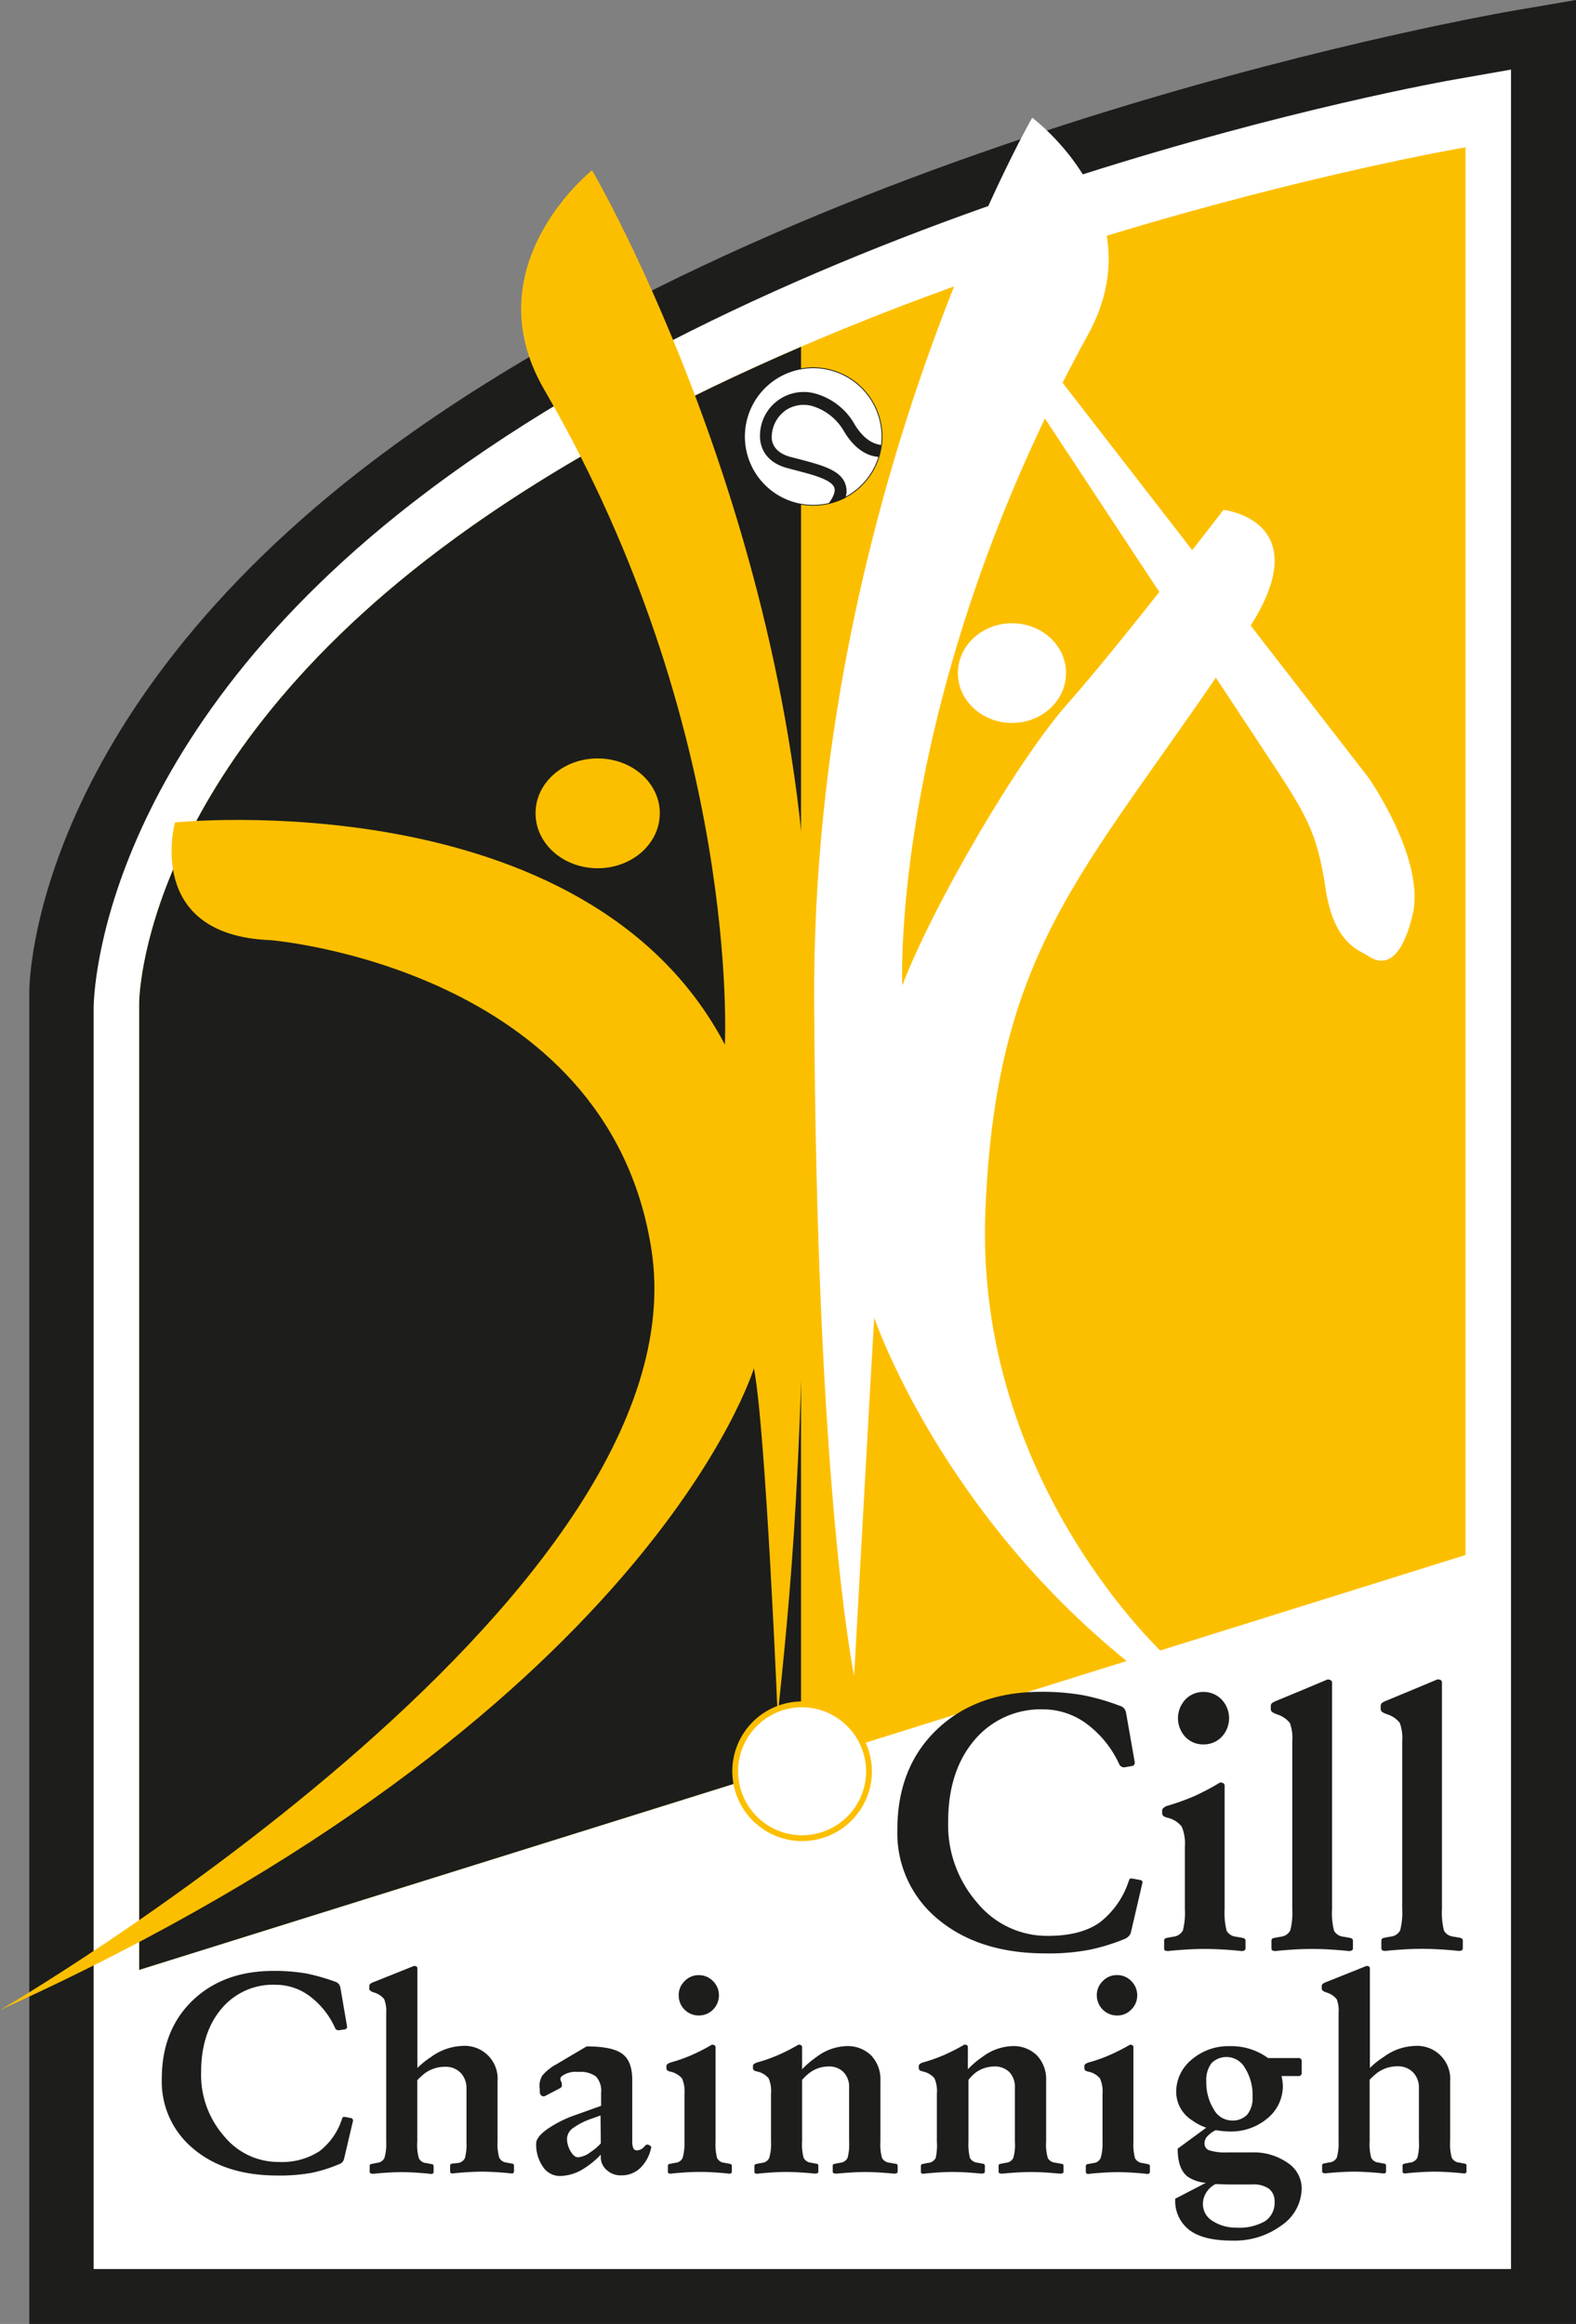
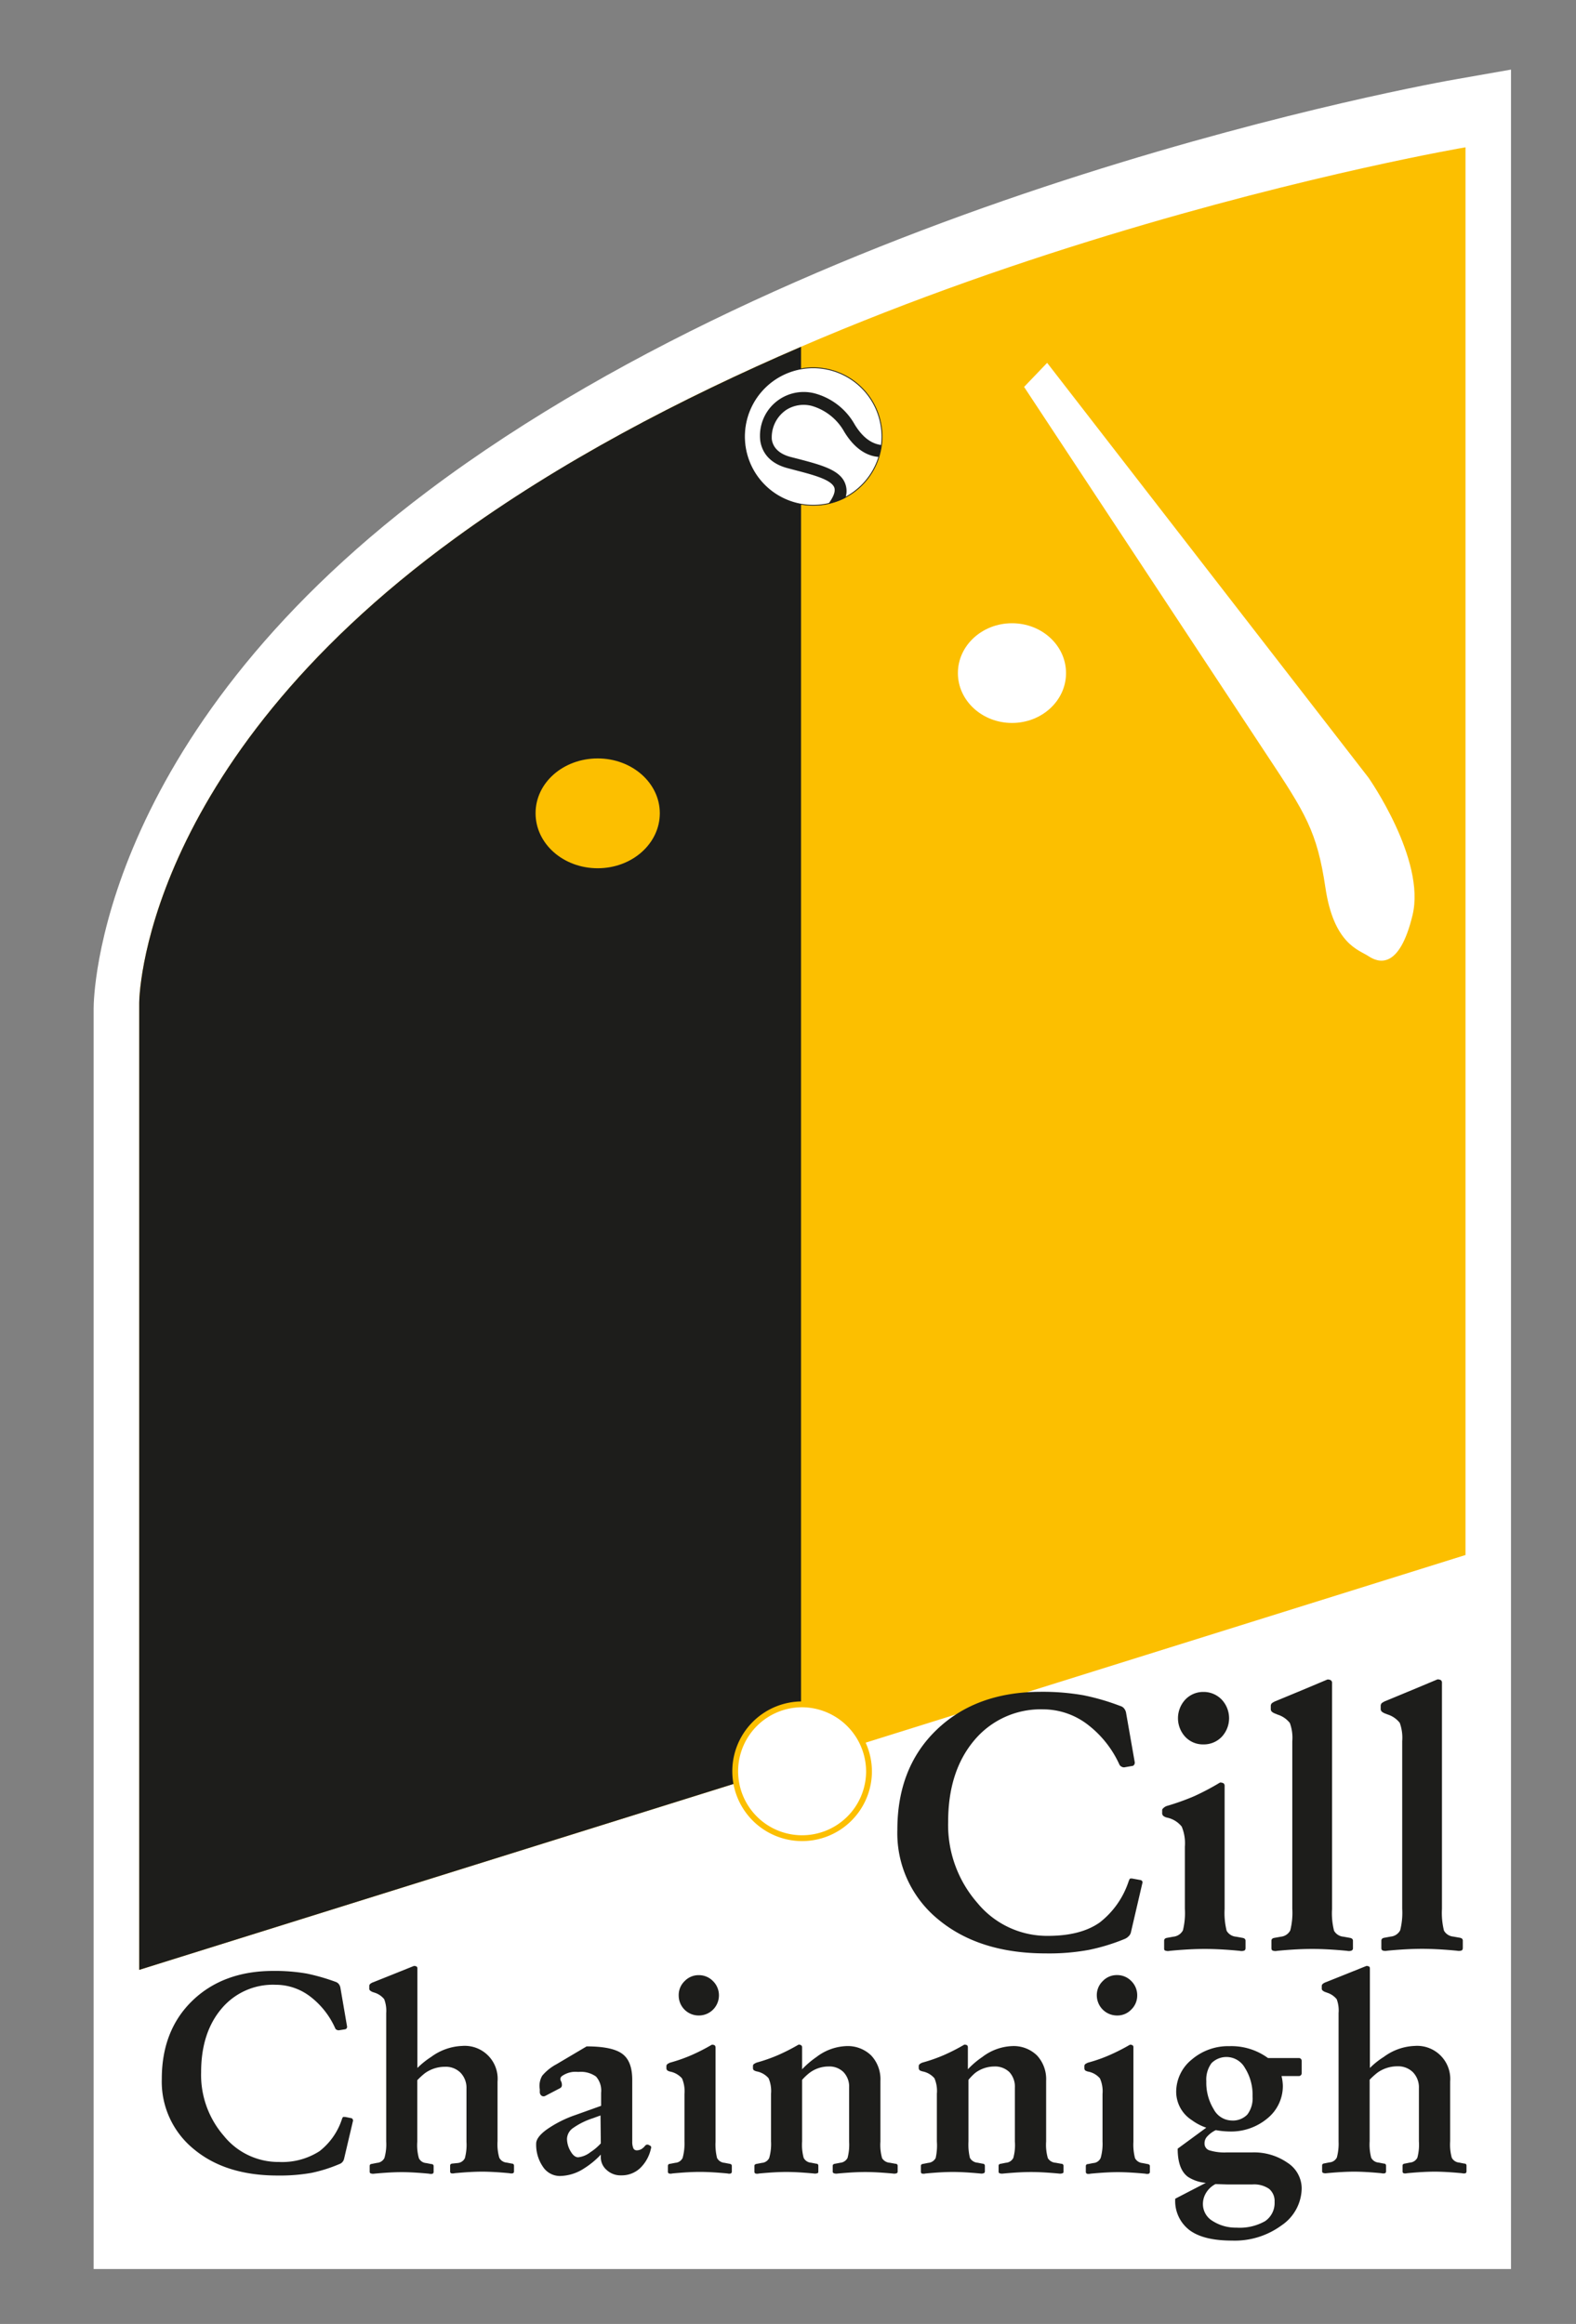
<svg xmlns="http://www.w3.org/2000/svg" id="Layer_1" data-name="Layer 1" viewBox="0 0 265.25 391.08">
  <rect x="0" y="0" width="265.25" height="391.08" fill="#808080" stroke="none" />
  <defs>
    <style>.cls-1{fill:#1d1d1b}.cls-2{fill:#fff}.cls-3{fill:#fcbf00}</style>
  </defs>
-   <path class="cls-1" d="M265.25 391.08V0l-9.74 1.66c-4.72.8-116.16 20.14-189.1 73.21C5.63 119.09 4.93 165 4.93 166.91v224.17z" />
  <path class="cls-2" d="M254.31 381.83V11.71l-8.93 1.57C241.06 14 138.94 32.34 72.1 82.57c-55.69 41.85-56.34 85.28-56.34 87.11v212.15z" />
  <path class="cls-3" d="M246.65 261.68V24.79S142.76 42.42 76.6 90.57c-53.17 38.7-53.17 78.18-53.17 78.18v162.74z" />
  <path class="cls-1" d="M134.82 58.36c-20.3 8.74-40.61 19.37-58.22 32.21-53.17 38.7-53.17 78.18-53.17 78.18v162.74l111.39-34.84z" />
-   <path class="cls-3" d="M91.6 65.57c33.15 57.09 30.4 110.22 30.4 110.22-23.4-44.54-92.55-37.39-92.55-37.39s-5.26 19 16.09 19.81c0 0 56.81 4.64 64.11 52.14C118.68 269.25 0 338.25 0 338.25c109.28-49.49 126.89-108 126.89-108 2 10.3 4 58.47 4 58.47 3-28.58 4.3-45.18 5.3-120.59S99.65 28.66 99.65 28.66s-20.2 15.99-8.05 36.91z" />
  <path class="cls-3" d="M111.05 136.85c0 5.12-4.67 9.26-10.45 9.26s-10.46-4.11-10.46-9.26 4.68-9.22 10.46-9.22 10.45 4.13 10.45 9.22z" />
-   <path class="cls-2" d="M183.13 56.29c-33.57 61.13-31.27 109.55-31.27 109.55 5.13-13.44 19.44-38 27.91-47.53s26.15-32.51 26.15-32.51 16.21 1.78 4.14 20.16c-26.25 39.92-42.34 51.68-44.21 97.75S196.57 279 196.57 279l-5.24 1.88c-33-25.85-44.2-59.16-44.2-59.16-.75 12.72-3.37 60.29-3.37 60.29s-6.38-30-6.73-113.82 36.69-148.38 36.69-148.38 20.94 15.49 9.41 36.48z" />
  <path class="cls-2" d="M176.24 61.06l54.08 69.8s9.68 13.77 7.42 23.14-5.84 7.95-7.42 6.9-5.83-2-7.24-11.5-3.36-12.55-9.91-22.43l-40.81-61.86zm3.18 52.21c0 4.64-4.07 8.39-9.09 8.39s-9.11-3.75-9.11-8.39 4.08-8.39 9.11-8.39 9.09 3.75 9.09 8.39z" />
  <path d="M146.26 298.21a11.26 11.26 0 11-11.26-11.4 11.33 11.33 0 0111.26 11.4z" stroke="#fcbf00" stroke-width=".98" fill="#fff" />
  <path class="cls-1" d="M191.91 316.37a.45.45 0 01.34.21.43.43 0 010 .38l-1.91 8.21a1.28 1.28 0 01-.36.64 2 2 0 01-.67.47 33.32 33.32 0 01-6 1.84 36.67 36.67 0 01-7.3.6q-11.2 0-18.09-5.71a18.72 18.72 0 01-6.89-15.09q0-10.47 6.6-16.82t17.4-6.4a39.76 39.76 0 017.32.58 38.43 38.43 0 016.16 1.79 1.28 1.28 0 01.69.44 1.62 1.62 0 01.32.7l1.46 8.32a.6.6 0 01-.09.43.41.41 0 01-.34.22l-1.33.23a.81.81 0 01-.45-.11.79.79 0 01-.36-.34 17.64 17.64 0 00-5.34-6.74 12.34 12.34 0 00-7.53-2.57 14.55 14.55 0 00-11.54 5.18q-4.41 5.21-4.42 13.7a19.91 19.91 0 004.89 13.66 15.18 15.18 0 0011.9 5.58c3.69 0 6.6-.75 8.74-2.27a14.5 14.5 0 004.82-6.83c.12-.33.2-.5.26-.53a1.05 1.05 0 01.46 0zm7.18 8.48a2.05 2.05 0 01-1.61 1.06l-1.1.2q-.45.09-.45.48v1.22c0 .23 0 .37.18.43a1.3 1.3 0 00.76.05c2.29-.22 4.24-.32 5.9-.32s3.62.1 5.89.32a1.29 1.29 0 00.76-.05c.14-.06.21-.2.21-.43v-1.22c0-.26-.17-.42-.49-.48l-1.1-.2a2 2 0 01-1.59-1 12.35 12.35 0 01-.34-3.66v-20.66a.59.59 0 00-.16-.48 1.08 1.08 0 00-.62-.14 42.07 42.07 0 01-4.33 2.29 40.34 40.34 0 01-4.62 1.65 1.6 1.6 0 00-.62.4.41.41 0 00-.16.38v.36a.64.64 0 00.16.5 1.45 1.45 0 00.62.31 4.31 4.31 0 012.51 1.52 7.33 7.33 0 01.53 3.38v10.44a12.16 12.16 0 01-.33 3.65zm.41-38.85a4.61 4.61 0 000 6.29 4.08 4.08 0 003.05 1.26 4.17 4.17 0 003.06-1.26 4.58 4.58 0 000-6.29 4.22 4.22 0 00-3.06-1.28 4.14 4.14 0 00-3.05 1.28zm17.66 38.85a2 2 0 01-1.58 1.06l-1.11.2c-.33.06-.48.22-.48.48v1.22c0 .23.06.37.2.43a1.34 1.34 0 00.77.05c2.27-.22 4.23-.32 5.89-.32s3.59.1 5.88.32a1.29 1.29 0 00.76-.05.42.42 0 00.22-.43v-1.22c0-.26-.18-.42-.49-.48l-1.1-.2a2 2 0 01-1.59-1 12 12 0 01-.34-3.66v-38a.55.55 0 00-.18-.48 1 1 0 00-.6-.14l-4.33 1.82-4.32 1.79a2.73 2.73 0 00-.71.39.67.67 0 00-.17.46v.49a.62.62 0 00.17.46 2 2 0 00.69.37l.27.12a4.21 4.21 0 012.08 1.42 7.22 7.22 0 01.41 3.07v28.18a12 12 0 01-.34 3.65zm18.84-3.63V293a7.39 7.39 0 00-.41-3.07 4.18 4.18 0 00-2.06-1.42l-.3-.12a2 2 0 01-.68-.37.62.62 0 01-.17-.46v-.49a.67.67 0 01.17-.46 2.73 2.73 0 01.71-.39l4.32-1.79 4.35-1.82a1.12 1.12 0 01.6.14.6.6 0 01.16.48v38a12.35 12.35 0 00.34 3.66 2 2 0 001.56 1l1.13.2c.31.06.48.22.48.48v1.22c0 .23-.07.37-.19.43a1.38 1.38 0 01-.78.05c-2.29-.22-4.26-.32-5.88-.32s-3.62.1-5.89.32a1.33 1.33 0 01-.77-.05c-.14-.06-.2-.2-.2-.43v-1.22c0-.26.17-.42.49-.48l1.09-.2a2 2 0 001.59-1.06 12 12 0 00.34-3.61zM59.09 356.44a.29.29 0 01.25.17.35.35 0 01.07.29l-1.51 6.42a1.18 1.18 0 01-.28.52 1.21 1.21 0 01-.52.34 24.84 24.84 0 01-4.66 1.47 30.31 30.31 0 01-5.71.45c-5.85 0-10.55-1.47-14.13-4.46a14.63 14.63 0 01-5.37-11.79c0-5.45 1.72-9.86 5.16-13.18s8-5 13.58-5a31.09 31.09 0 015.69.45 34.45 34.45 0 014.83 1.39 1.12 1.12 0 01.53.37 1.48 1.48 0 01.26.55l1.13 6.57a.46.46 0 01-.07.33.39.39 0 01-.25.16l-1.06.17a.74.74 0 01-.35-.08.47.47 0 01-.27-.28 13.75 13.75 0 00-4.17-5.3 9.55 9.55 0 00-5.87-2 11.27 11.27 0 00-9.07 4q-3.45 4.06-3.45 10.72a15.62 15.62 0 003.82 10.7 11.8 11.8 0 009.33 4.4 11.6 11.6 0 006.78-1.82 11.22 11.22 0 003.76-5.36 1.12 1.12 0 01.2-.4h.36zm5.91 3.94v-21.62a5.38 5.38 0 00-.34-2.34 3.37 3.37 0 00-1.61-1.09l-.24-.08a1.46 1.46 0 01-.53-.29.44.44 0 01-.13-.36v-.38a.48.48 0 01.13-.34 1.52 1.52 0 01.55-.31l3.4-1.36 3.41-1.37a.85.85 0 01.48.09.43.43 0 01.13.37V348a14.26 14.26 0 012.33-1.87 9.41 9.41 0 015.22-1.84 5.54 5.54 0 015.94 6v10.05a8.16 8.16 0 00.29 2.76 1.5 1.5 0 001.23.82l.87.17c.24 0 .38.14.38.35v.93a.35.35 0 01-.16.34 1.17 1.17 0 01-.6 0c-1.78-.17-3.33-.26-4.62-.26s-2.83.09-4.62.26a1.2 1.2 0 01-.61 0 .36.36 0 01-.14-.34v-.93c0-.21.11-.32.37-.35L77 364a1.49 1.49 0 001.24-.82 8.64 8.64 0 00.27-2.76v-8.95a3.66 3.66 0 00-1-2.67 3.51 3.51 0 00-2.65-1 5.76 5.76 0 00-3.33 1.07 12.14 12.14 0 00-1.3 1.19v10.36a8.07 8.07 0 00.27 2.76 1.45 1.45 0 001.22.82l.87.17c.27 0 .39.14.39.35v.93a.35.35 0 01-.16.34 1.21 1.21 0 01-.61 0c-1.78-.17-3.32-.26-4.61-.26s-2.83.09-4.63.26a1.17 1.17 0 01-.6-.06c-.11-.05-.15-.14-.15-.31v-.93c0-.21.11-.32.38-.35l.85-.17a1.51 1.51 0 001.25-.82 8.29 8.29 0 00.3-2.77zm33.34 4.5a14.12 14.12 0 002.78-2.3v.42a2.8 2.8 0 001 2.18 3.4 3.4 0 002.41.89 4.52 4.52 0 003.16-1.17 6.43 6.43 0 001.87-3.35.39.39 0 000-.34.39.39 0 00-.24-.18l-.19-.11a.62.62 0 00-.33 0 .59.59 0 00-.25.2 2.31 2.31 0 01-.63.55 1.64 1.64 0 01-.75.19.61.61 0 01-.57-.34 2.77 2.77 0 01-.19-1.11V350q0-3.16-1.68-4.38c-1.13-.84-3.13-1.25-6-1.25l-5.07 3a8.11 8.11 0 00-2.4 1.93 3.38 3.38 0 00-.41 2.29v.48a.75.75 0 00.31.61.61.61 0 00.65 0l2.49-1.3a.56.56 0 00.27-.48 1.41 1.41 0 00-.17-.72.62.62 0 01.17-.81 3.91 3.91 0 012.74-.7 4.41 4.41 0 013 .77 3.55 3.55 0 01.86 2.73v2.2l-4.33 1.55a19.46 19.46 0 00-4.8 2.42c-1.2.87-1.8 1.67-1.8 2.39a6.52 6.52 0 001.13 3.88 3.42 3.42 0 002.82 1.57 7.67 7.67 0 004.15-1.3zm2.78-4.19a8.84 8.84 0 01-1.76 1.49 4 4 0 01-2.06.85c-.45 0-.88-.34-1.26-1a4.17 4.17 0 01-.61-2.13 2.31 2.31 0 011-1.78 12.41 12.41 0 013.35-1.66l1.29-.47zm14.11-27.31a3.24 3.24 0 00-1 2.43 3.36 3.36 0 003.38 3.36 3.38 3.38 0 003.39-3.36 3.33 3.33 0 00-1-2.43 3.29 3.29 0 00-2.4-1 3.24 3.24 0 00-2.37 1zm-.34 29.76a1.46 1.46 0 01-1.23.82l-.87.17c-.24 0-.38.14-.38.35v.93a.35.35 0 00.16.34 1.17 1.17 0 00.6 0c1.79-.17 3.33-.26 4.61-.26s2.85.09 4.65.26a1.1 1.1 0 00.58 0 .36.36 0 00.16-.34v-.93c0-.21-.13-.32-.36-.35l-.88-.17a1.52 1.52 0 01-1.25-.82 9.54 9.54 0 01-.25-2.76v-15.82a.53.53 0 00-.14-.37.85.85 0 00-.49-.1 32.62 32.62 0 01-3.4 1.74 26.44 26.44 0 01-3.61 1.27 2 2 0 00-.5.28.44.44 0 00-.13.32v.3a.57.57 0 00.13.39 1.31 1.31 0 00.5.22 3.57 3.57 0 012 1.15 5.51 5.51 0 01.41 2.62v8a9.1 9.1 0 01-.31 2.76zm14.88-2.79v-8a5.51 5.51 0 00-.41-2.62 3.49 3.49 0 00-2-1.15 1.46 1.46 0 01-.51-.22.52.52 0 01-.12-.39v-.28a.4.4 0 01.12-.32 2.38 2.38 0 01.51-.28 27.11 27.11 0 003.62-1.27 33.69 33.69 0 003.41-1.74.69.69 0 01.45.1.43.43 0 01.16.37v3.67a15.16 15.16 0 012.41-2.06 8.81 8.81 0 015-1.84 5.67 5.67 0 014.21 1.57 5.83 5.83 0 011.56 4.26v10.22a8.22 8.22 0 00.28 2.81 1.64 1.64 0 001.31.77l.92.17c.27 0 .39.14.39.35v.93c0 .17-.05.26-.15.31a1.21 1.21 0 01-.61.06c-1.81-.17-3.38-.26-4.69-.26s-2.88.09-4.7.26a1.19 1.19 0 01-.6-.06.29.29 0 01-.18-.31v-.93c0-.21.15-.32.39-.35l.88-.17a1.52 1.52 0 001.23-.82 8.74 8.74 0 00.26-2.76v-9.05a3.52 3.52 0 00-.94-2.62 3.37 3.37 0 00-2.53-.95 5.32 5.32 0 00-3.19 1.07A9.31 9.31 0 00135 350v10.36a8.44 8.44 0 00.26 2.76 1.5 1.5 0 001.24.82l.87.17c.25 0 .36.14.36.35v.93c0 .17 0 .26-.14.31a1.17 1.17 0 01-.6.06c-1.79-.17-3.34-.26-4.63-.26s-2.84.09-4.62.26a1.17 1.17 0 01-.6 0 .35.35 0 01-.17-.34v-.93c0-.21.15-.32.39-.35l.87-.17a1.47 1.47 0 001.23-.82 8.49 8.49 0 00.31-2.8zm27.91 0v-8a5.39 5.39 0 00-.41-2.62 3.49 3.49 0 00-2-1.15c-.26-.08-.44-.13-.5-.22a.53.53 0 01-.14-.39v-.28a.42.42 0 01.14-.32 1.45 1.45 0 01.5-.28 27.63 27.63 0 003.62-1.27 33.65 33.65 0 003.4-1.74.84.84 0 01.48.1.49.49 0 01.13.37v3.67a14.39 14.39 0 012.42-2.06 8.81 8.81 0 015-1.84 5.63 5.63 0 014.21 1.57 5.86 5.86 0 011.54 4.26v10.22a8.14 8.14 0 00.29 2.81 1.64 1.64 0 001.31.77l.93.17c.26 0 .39.14.39.35v.93c0 .17 0 .26-.15.31a1.19 1.19 0 01-.6.06c-1.82-.17-3.4-.26-4.71-.26s-2.88.09-4.7.26a1.33 1.33 0 01-.62-.06c-.1-.05-.14-.14-.14-.31v-.93c0-.21.11-.32.38-.35l.85-.17a1.49 1.49 0 001.25-.82 8.16 8.16 0 00.26-2.76v-9.05a3.63 3.63 0 00-.92-2.62 3.46 3.46 0 00-2.54-.95 5.42 5.42 0 00-3.2 1.07A8.75 8.75 0 00163 350v10.36a9.67 9.67 0 00.24 2.76 1.58 1.58 0 001.28.82l.86.17c.23 0 .38.14.38.35v.93a.31.31 0 01-.17.31 1.17 1.17 0 01-.6.06c-1.78-.17-3.33-.26-4.62-.26s-2.84.09-4.61.26a1.24 1.24 0 01-.62 0c-.11-.06-.15-.17-.15-.34v-.93c0-.21.12-.32.38-.35l.86-.17a1.54 1.54 0 001.25-.82 9.7 9.7 0 00.2-2.8zm27.92-26.97a3.26 3.26 0 00-1 2.43 3.4 3.4 0 003.39 3.36 3.22 3.22 0 002.41-1 3.27 3.27 0 001-2.37 3.34 3.34 0 00-1-2.43 3.28 3.28 0 00-2.41-1 3.22 3.22 0 00-2.39 1.01zm-.35 29.76a1.45 1.45 0 01-1.25.86l-.87.17c-.25 0-.38.14-.38.35v.93a.35.35 0 00.17.34 1.2 1.2 0 00.61 0c1.78-.17 3.32-.26 4.61-.26s2.83.09 4.62.26a1.15 1.15 0 00.6 0 .35.35 0 00.17-.34v-.93c0-.21-.14-.32-.38-.35l-.87-.17a1.57 1.57 0 01-1.25-.82 9 9 0 01-.27-2.76v-15.86a.42.42 0 00-.13-.37.74.74 0 00-.46-.1 33.73 33.73 0 01-3.42 1.74 25.68 25.68 0 01-3.62 1.27 2.15 2.15 0 00-.51.28.48.48 0 00-.11.32v.3a.62.62 0 00.11.39 1.38 1.38 0 00.51.22 3.42 3.42 0 012 1.15 5.33 5.33 0 01.43 2.62v8a8.68 8.68 0 01-.31 2.76zm24.34-15.05a8.45 8.45 0 011.22 4.69 4.49 4.49 0 01-.88 3.06 3.39 3.39 0 01-2.67 1 3.52 3.52 0 01-3-1.92 8.48 8.48 0 01-1.23-4.67 4.65 4.65 0 01.88-3.07 3.56 3.56 0 015.66.89zm-6.44 11.47a4.69 4.69 0 011.48-1.1 13.85 13.85 0 002.34.23 9.52 9.52 0 006.36-2.22 7 7 0 002.58-5.47 7.82 7.82 0 00-.22-1.64h2.93a.45.45 0 00.33-.15.44.44 0 00.13-.31v-2.11a.48.48 0 00-.13-.32.48.48 0 00-.33-.14h-5.2l-.12-.08a10.44 10.44 0 00-6.36-1.92 9.43 9.43 0 00-6.37 2.26 7 7 0 00-2.61 5.5 5.68 5.68 0 002.62 4.68 9 9 0 002.44 1.28l-4.81 3.53c0 2.32.58 3.91 1.74 4.75a6.45 6.45 0 003 1L197.8 370a6.16 6.16 0 002.39 5.28c1.6 1.2 4 1.77 7.17 1.77a13.31 13.31 0 008.33-2.56 7.64 7.64 0 003.39-6.28 5.16 5.16 0 00-2.4-4.27 9.87 9.87 0 00-5.9-1.73h-4.27a8.68 8.68 0 01-2.93-.34 1.18 1.18 0 01-.85-1.17 1.65 1.65 0 01.42-1.14zM203 369a4 4 0 011.57-1.46l2 .06h4.23a4.46 4.46 0 012.78.73 2.66 2.66 0 01.94 2.21 3.69 3.69 0 01-1.6 3.24 8.67 8.67 0 01-4.83 1.09 7.21 7.21 0 01-4-1.12 3.31 3.31 0 01-1.63-2.77A3.58 3.58 0 01203 369zm22.29-8.62v-21.62a5.31 5.31 0 00-.32-2.34 3.41 3.41 0 00-1.62-1.09l-.21-.08a1.43 1.43 0 01-.54-.29.42.42 0 01-.14-.36v-.38a.45.45 0 01.14-.34 1.55 1.55 0 01.54-.31l3.4-1.36 3.41-1.37a.79.79 0 01.47.09c.11.05.14.18.14.37V348a13.58 13.58 0 012.35-1.87 9.3 9.3 0 015.21-1.84 5.57 5.57 0 015.95 6v10.05a8.35 8.35 0 00.27 2.76 1.54 1.54 0 001.25.82l.85.17c.27 0 .38.14.38.35v.93a.36.36 0 01-.16.34 1.18 1.18 0 01-.6 0c-1.8-.17-3.32-.26-4.61-.26s-2.85.09-4.64.26a1.16 1.16 0 01-.59 0 .35.35 0 01-.16-.34v-.93c0-.21.13-.32.4-.35l.84-.17a1.51 1.51 0 001.25-.82 8.44 8.44 0 00.26-2.76v-8.95a3.66 3.66 0 00-1-2.67 3.54 3.54 0 00-2.65-1 5.76 5.76 0 00-3.33 1.07 12.24 12.24 0 00-1.31 1.19v10.36a8.74 8.74 0 00.26 2.76 1.51 1.51 0 001.25.82l.86.17c.26 0 .39.14.39.35v.93a.34.34 0 01-.17.34 1.2 1.2 0 01-.61 0c-1.78-.17-3.31-.26-4.6-.26s-2.85.09-4.64.26a1.11 1.11 0 01-.59-.06c-.11-.05-.15-.14-.15-.31v-.93c0-.21.13-.32.37-.35l.86-.17a1.51 1.51 0 001.25-.82 8.89 8.89 0 00.29-2.69z" />
  <path d="M148.44 73.46a11.57 11.57 0 11-11.57-11.57 11.58 11.58 0 0111.57 11.57z" stroke="#1d1d1b" stroke-width=".14" fill="#fff" />
  <path class="cls-1" d="M143.86 71.45a11 11 0 00-6.78-5.26 7.36 7.36 0 00-9.12 8c.2 1.31 1 3.61 4.51 4.57l1.59.42c2.91.76 5.91 1.56 6.37 2.9.24.76-.35 1.82-1 2.69a10.8 10.8 0 002.86-1 3.5 3.5 0 000-2.28c-.78-2.38-4-3.22-7.77-4.22l-1.56-.4c-1.78-.5-2.85-1.5-3.06-2.93a5.56 5.56 0 012.49-5 5.47 5.47 0 014.18-.65 9.18 9.18 0 015.51 4.35c2.07 3.42 4.4 4.17 5.84 4.25a13.26 13.26 0 00.4-2c-.72-.12-2.61-.4-4.46-3.44z" />
</svg>